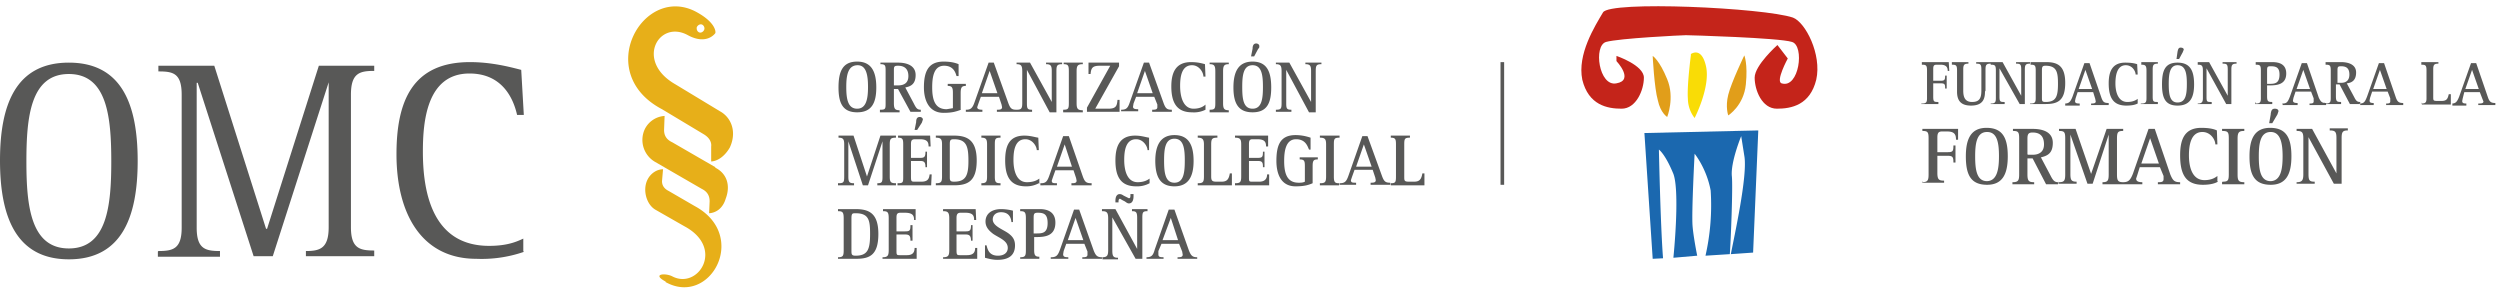
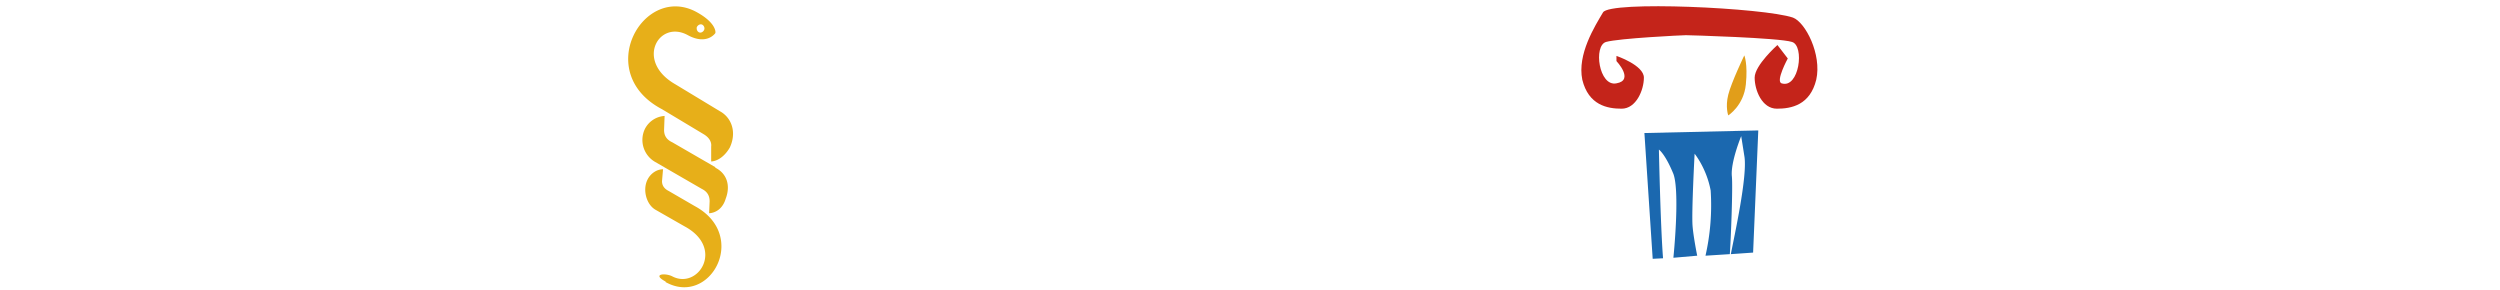
<svg xmlns="http://www.w3.org/2000/svg" width="483" height="56" viewBox="0 0 483 56" fill="none">
  <path fill-rule="evenodd" clip-rule="evenodd" d="M134.7 2.4c3.6 2 3.6 3.8 3.5 4 0 0-1.6 2.4-5.3.4-5.6-3.1-10.3 5-2.4 9.5l8.6 5.2c2.2 1.2 3.3 4 1.9 7-.8 1.4-2.1 2.6-3.6 2.7v-2.9c.1-.8-.3-1.7-1.5-2.4l-8-4.8c-13.5-7.1-3.5-24.5 6.8-18.7zm3.5 30c2.2 1.1 3 3.4 2 6-.5 1.7-1.7 2.7-3.2 2.8l.1-2.3c0-.9-.3-1.8-1.5-2.4l-9-5.2a4.9 4.9 0 01-2-6.4 4.6 4.6 0 013.8-2.5l-.1 2.7c0 .9.3 1.8 1.6 2.4l8.3 4.8zm-9.6 22c-2.8-1.5 0-1.7 1.3-1 5 2.6 10.2-5.5 2.3-9.7l-5.6-3.2c-1.7-1-2.5-3.8-1.5-5.8.6-1.2 1.8-2 3-2l-.2 2.3c0 .7.3 1.4 1.3 1.9l5 2.9c10.6 5.7 3 19.5-5.6 14.7zm6-49c0-.3.4-.7.8-.7s.7.4.7.8-.4.8-.8.8-.7-.4-.7-.8z" fill="#E7AF19" />
-   <path d="M0 31c0-10.7 3-18.9 13.3-18.9s13.3 8.2 13.3 19c0 10.7-3 19-13.3 19S0 41.7 0 31zM13.3 48c7.4 0 8.2-8.3 8.2-16.8 0-8.6-.8-16.9-8.2-16.9-7.4 0-8.2 8.3-8.2 16.9 0 8.5.8 16.8 8.2 16.8zm17.3.5c2.8 0 4.5-.4 4.5-4.5V18.3c0-4.2-1.7-4.5-4.5-4.5v-1.1h10.8l10 31.5h.2l10-31.5h10.7v1c-2.8 0-4.5.4-4.5 4.6v25.6c0 4.1 1.7 4.5 4.5 4.5v1.1H59.1v-1c2.7 0 4.4-.5 4.4-4.6v-28L52.7 49.5H49L38.2 16H38v28c0 4.1 1.7 4.5 4.5 4.5v1.1h-12v-1zm70.5.2A25 25 0 0192 50c-10.4 0-15.4-8.5-15.4-20.2 0-10.3 3.1-17.8 14.2-17.8 4.1 0 7.6.9 9.9 1.5l.5 8.7h-1.3c-.7-3.1-2.8-8-9.2-8-8.3 0-9 9.4-9 15.1 0 7.2 1.5 18.2 12.8 18.2 3.5 0 5.3-.8 6.6-1.4v2.4h.1zM290.6 12h-.7v23.7h.7V12.1zM162 16.9c0-3.1.8-5 3.6-5s3.7 2 3.7 5-.9 4.8-3.7 4.8c-2.8 0-3.6-1.8-3.6-4.8zm3.6 4.1c1.8 0 2.1-2 2.1-4.2s-.3-4.2-2-4.2c-1.9 0-2.2 2-2.2 4.2 0 2.3.3 4.2 2.1 4.2zm4.5.2c1 0 1-.2 1-1.3v-6.1c0-1.1 0-1.4-1-1.4v-.3h3.4c1.6 0 3.4.5 3.4 2.4 0 1.8-1 2.2-2 2.4l1.6 3c.5 1 .7 1.3 1.4 1.3v.4h-2l-2.4-4.4h-.8v2.7c0 1.1.2 1.4 1.1 1.4v.4H170v-.5zm2.6-4.7h.8c1.2 0 2-.5 2-1.8 0-1.6-1-2-2-2-.8 0-.8.2-.8 1v2.8zm13 4.7c-.9.3-1.6.6-3.4.6-3 0-3.8-2.7-3.8-4.9 0-3 .8-5 3.8-5 1.3 0 2.2.2 2.9.5v2.3h-.4c-.2-.7-.6-2-2.4-2-2 0-2.3 2.2-2.3 4.2 0 2.5.6 4.2 2.8 4.2l1.2-.2v-3c0-1-.2-1.3-1-1.3v-.4h3.5v.4c-.8 0-1 .3-1 1.4v3.2zm1 0c.8 0 1.2-.3 1.6-1.5l2.7-7.6h1l2.8 7.8c.4 1.1.7 1.3 1.6 1.3v.4h-3.8v-.4c.5 0 1 0 1-.5l-.1-.5-.5-1.5h-3.5l-.5 1.4-.2.6c0 .4.4.5 1 .5v.4h-3.2v-.4zm3-3.2h3l-1.5-4.3-1.5 4.3zm6.7 3.2c.9 0 1.1-.2 1.1-1.3v-6.1c0-1.1-.2-1.4-1.1-1.4v-.3h2.6l4.2 7.6v-6c0-1-.2-1.3-1.1-1.3v-.3h3.1v.3c-1 0-1.1.3-1.1 1.4v7.9h-1.3l-4.4-8.2v6.4c0 1.1.1 1.3 1 1.3v.4h-3v-.4zm9 0c1 0 1.1-.2 1.1-1.3v-6.1c0-1.1-.1-1.4-1-1.4v-.3h3.7v.3c-1 0-1.2.3-1.2 1.4v6.1c0 1.1.2 1.4 1.2 1.4v.4h-3.8v-.5zm4.6-.4l4.5-8.1h-2c-1.4 0-1.7.4-1.8 1.6h-.4v-2.2h5.9v.7l-4.6 8.2h2.5c1.5 0 1.7-.5 1.8-1.7h.4v2.3h-6.3v-.8zm6.6.4c1 0 1.3-.3 1.7-1.5l2.7-7.6h1l2.8 7.8c.4 1.1.7 1.3 1.6 1.3v.4h-3.8v-.4c.5 0 1 0 1-.5v-.5l-.6-1.5h-3.5L219 20l-.1.6c0 .4.3.5 1 .5v.4h-3.3v-.4zm3.1-3.2h3l-1.5-4.3-1.5 4.3zm13.2 3.2a5 5 0 01-2.6.5c-2.9 0-4-1.8-4-5 0-2.6.8-4.7 3.8-4.7 1.2 0 2 .2 2.7.4l.1 2.4h-.4c0-.8-.8-2.2-2.2-2.2-2 0-2.3 2.2-2.3 4 0 2.3.7 4.4 2.6 4.4 1.3 0 2-.5 2.3-.8v1zm.8 0c1 0 1.1-.2 1.1-1.3v-6.1c0-1.1-.2-1.4-1.1-1.4v-.3h3.7v.3c-.9 0-1.1.3-1.1 1.4v6.1c0 1.1.2 1.4 1.1 1.4v.4h-3.7v-.5zm4.6-4.3c0-3.1 1-5 3.7-5 2.8 0 3.6 2 3.6 5s-.8 4.8-3.6 4.8-3.7-1.8-3.7-4.8zM242 21c1.8 0 2-2 2-4.2s-.2-4.2-2-4.2-2 2-2 4.2c0 2.3.2 4.2 2 4.2zm0-11.6c0-.6.2-1 .7-1 .3 0 .6.2.6.5 0 .2 0 .4-.2.5l-.8 1.5h-.6l.3-1.5zm4.5 11.8c1 0 1.1-.2 1.1-1.3v-6.1c0-1.1-.2-1.4-1.1-1.4v-.3h2.6l4.2 7.6v-6c0-1-.2-1.3-1.1-1.3v-.3h3.1v.3c-1 0-1.1.3-1.1 1.4v7.9h-1.3l-4.4-8.2v6.4c0 1.1.1 1.3 1 1.3v.4h-3v-.4zm-84.5 14.2c1 0 1.1-.2 1.1-1.3v-6.2c0-1-.2-1.3-1.1-1.3v-.4h2.9l2.6 7.9 2.6-7.9h3v.4c-1 0-1.2.2-1.2 1.3v6.2c0 1.1.2 1.3 1.2 1.3v.4h-3.6v-.4c.9 0 1-.2 1-1.3v-6.8l-2.8 8.5h-1l-2.8-8.5v6.8c0 1.1.2 1.3 1.1 1.3v.4h-3.1v-.4zm11.5 0c1 0 1-.2 1-1.3v-6.2c0-1-.1-1.3-1-1.3v-.4h6.2l.1 2.1h-.4c0-.8-.2-1.4-1.7-1.4h-.9c-.7 0-.8.3-.8 1v2.6h1.8c.8 0 1-.2 1-1.2h.3v3h-.3c0-.9-.2-1.2-1-1.2h-1.8v3c0 1 .1 1 .8 1h1.2c1.2 0 1.5-.5 1.6-1.4h.4l-.1 2.1h-6.5v-.4zm3.5-11.8c0-.5.1-1 .7-1 .3 0 .6.2.6.5l-.2.6-.9 1.4h-.5l.3-1.5zm3.8 11.8c1 0 1.2-.2 1.2-1.3v-6.2c0-1-.2-1.3-1.2-1.3v-.4h3.5c2.5 0 4.4.8 4.4 4.8 0 4.1-1.8 4.8-4.4 4.8h-3.5v-.4zm2.7-1.3c0 .7 0 1 .8 1 2.3 0 2.8-1.2 2.8-4 0-2.7-.3-4.2-2.8-4.2-.7 0-.8.2-.8 1v6.2zm6 1.3c1 0 1.2-.2 1.2-1.3v-6.2c0-1-.2-1.3-1.1-1.3v-.4h3.7v.4c-1 0-1.1.2-1.1 1.3v6.2c0 1.1.2 1.3 1.1 1.3v.4h-3.7v-.4zm11.2 0a5 5 0 01-2.5.6c-3 0-4-1.9-4-5 0-2.7.7-4.8 3.7-4.8 1.2 0 2 .3 2.7.4l.1 2.4h-.4c0-.7-.8-2.1-2.2-2.1-2 0-2.3 2.2-2.3 4 0 2.3.7 4.3 2.6 4.3 1.3 0 2-.4 2.4-.7v1zm.4 0c.9 0 1.2-.3 1.6-1.4l2.7-7.7h1.1l2.7 7.8c.4 1.1.7 1.3 1.7 1.3v.4h-3.9v-.4c.5 0 1 0 1-.5l-.1-.5-.5-1.5h-3.5l-.5 1.4-.2.6c0 .5.3.5 1 .5v.4H201v-.4zm3-3.2h3l-1.4-4.3-1.5 4.3zm18 3.2a5 5 0 01-2.6.6c-3 0-4-1.9-4-5 0-2.7.8-4.8 3.8-4.8 1.2 0 2 .3 2.7.4V29h-.3c0-.7-.8-2.1-2.2-2.1-2 0-2.3 2.2-2.3 4 0 2.3.7 4.3 2.6 4.3 1.2 0 1.9-.4 2.3-.7v1zm1.1-4.3c0-3 1-5 3.7-5 2.8 0 3.7 2 3.7 5s-1 4.9-3.7 4.9c-2.8 0-3.7-1.9-3.7-5zm3.7 4.2c1.8 0 2-2 2-4.3 0-2.2-.2-4.2-2-4.2s-2 2-2 4.2c0 2.3.2 4.3 2 4.3zm4.5.1c1 0 1.2-.2 1.2-1.3v-6.2c0-1-.3-1.3-1.2-1.3v-.4h3.8v.4c-1 0-1.2.2-1.2 1.3v6.2c0 .8.2 1 1 1h1c1 0 1.4-.4 1.6-1.6h.4v2.3h-6.6v-.4zm7.2 0c1 0 1.2-.2 1.2-1.3v-6.2c0-1-.2-1.3-1.2-1.3v-.4h6.4v2.1h-.4c0-.8-.2-1.4-1.7-1.4h-.9c-.6 0-.7.3-.7 1v2.6h1.7c.9 0 1-.2 1-1.2h.3v3h-.3c0-.9-.1-1.2-1-1.2h-1.7v3c0 1 0 1 .7 1h1.3c1 0 1.5-.5 1.5-1.4h.4v2.1h-6.6v-.4zm15 0c-.7.3-1.5.6-3.3.6-3 0-3.7-2.7-3.7-4.9 0-3 .7-5 3.7-5 1.3 0 2.3.3 2.9.5v2.3h-.3c-.3-.7-.7-2-2.5-2-2 0-2.3 2.3-2.3 4.2 0 2.5.6 4.2 2.8 4.2.4 0 .8 0 1.2-.2v-3c0-1-.1-1.3-1-1.3v-.4h3.5v.4c-.8 0-1 .2-1 1.3v3.3zm1.4 0c1 0 1.2-.2 1.2-1.3v-6.2c0-1-.2-1.3-1.2-1.3v-.4h3.8v.4c-1 0-1.1.2-1.1 1.3v6.2c0 1.1.2 1.3 1 1.3v.4H255v-.4zm3.8 0c1 0 1.3-.3 1.7-1.4l2.7-7.7h1L267 34c.4 1.1.7 1.3 1.6 1.3v.4h-3.8v-.4c.5 0 1 0 1-.5l-.1-.5-.5-1.5h-3.5l-.5 1.4-.2.6c0 .5.3.5 1 .5v.4h-3.2v-.4zm3.2-3.2h3l-1.5-4.3-1.5 4.3zm6.7 3.2c.9 0 1-.2 1-1.3v-6.2c0-1-.1-1.3-1-1.3v-.4h3.7v.4c-1 0-1.1.2-1.1 1.3v6.2c0 .8 0 1 .9 1h1c1 0 1.4-.4 1.6-1.6h.4v2.3h-6.5v-.4zM161.9 49.7c1 0 1.1-.3 1.1-1.4v-6.1c0-1.2-.2-1.4-1.1-1.4v-.4h3.4c2.6 0 4.4.8 4.4 4.8 0 4.1-1.7 4.8-4.3 4.8h-3.5v-.3zm2.6-1.3c0 .7 0 1 .8 1 2.4 0 2.8-1.3 2.8-4.2 0-2.6-.2-4-2.8-4-.6 0-.8 0-.8 1v6.2zm6 1.3c1 0 1.2-.3 1.2-1.4v-6.1c0-1.2-.2-1.4-1.1-1.4v-.4h6.3v2.1h-.3c0-.8-.2-1.4-1.8-1.4h-.8c-.7 0-.8.3-.8 1v2.6h1.7c.9 0 1-.2 1-1.2h.4v3h-.4c0-.8-.1-1.2-1-1.2h-1.7v3c0 1 0 1 .8 1h1.2c1.1 0 1.5-.5 1.5-1.4h.4V50h-6.6v-.3zm11.7 0c1 0 1.2-.3 1.2-1.4v-6.1c0-1.2-.3-1.4-1.2-1.4v-.4h6.3l.1 2.1h-.4c0-.8-.2-1.4-1.7-1.4h-.9c-.6 0-.8.3-.8 1v2.6h1.8c.8 0 1-.2 1-1.2h.3v3h-.3c0-.8-.2-1.2-1-1.2h-1.8v3c0 1 .1 1 .8 1h1.2c1.2 0 1.6-.5 1.6-1.4h.4V50h-6.6v-.3zm13.2-6.9c-.1-.8-.5-1.8-2-1.8-1 0-1.6.6-1.6 1.4 0 1.4 2.3 2 3.3 2.9.6.5 1 1.1 1 2.1 0 2-1.3 2.8-3.4 2.8-1 0-2-.3-2.4-.4v-2.4h.3c.2.8.5 2 2.2 2 1.2 0 1.9-.6 1.9-1.5 0-1.4-1.6-1.9-2.8-2.7-.8-.6-1.5-1.3-1.5-2.4 0-1.5 1.2-2.4 3-2.4 1 0 1.9.2 2.3.3v2.2h-.3zm1.7 6.9c1 0 1.1-.3 1.1-1.4v-6.1c0-1.2-.2-1.4-1.1-1.4v-.4h3.8c1.7 0 3 .7 3 2.6 0 2.6-2 2.8-3.7 2.8h-.4v2.5c0 1 .2 1.3 1 1.3v.4h-3.7v-.3zm2.6-4.6h.5c1.1 0 2.2 0 2.2-2 0-1.7-.7-2-1.9-2-.7 0-.8.2-.8 1v3zm3.4 4.6c1 0 1.3-.4 1.7-1.5l2.7-7.7h1l2.8 7.9c.4 1 .7 1.3 1.6 1.3v.3h-3.8v-.3c.5 0 1 0 1-.5v-.6l-.6-1.5H206l-.5 1.4-.1.6c0 .5.3.6 1 .6v.3H203v-.3zm3.2-3.3h3l-1.5-4.3-1.5 4.3zm6.6 3.3c1 0 1.2-.3 1.2-1.4v-6.1c0-1.2-.3-1.4-1.2-1.4v-.4h2.6l4.2 7.7v-6c0-1.1-.2-1.3-1-1.3v-.4h3v.4c-.9 0-1 .2-1 1.3V50h-1.3l-4.5-8v6.4c0 1.1.2 1.4 1.1 1.4v.3H213v-.3zm2.6-10.9c0-1.2.6-1.3.8-1.3.3 0 .5.1.8.3l.6.3.4.2c.2 0 .3-.1.3-.5v-.3h.6v.4c0 .7-.2 1.4-.9 1.4-.3 0-.5-.2-.8-.4l-.4-.2-.5-.3c-.2 0-.3.2-.3.5v.2h-.6v-.3zm6 10.9c1 0 1.3-.4 1.6-1.5l2.7-7.7h1.1l2.8 7.9c.4 1 .7 1.3 1.6 1.3v.3h-3.8v-.3c.5 0 1 0 1-.5l-.1-.6-.6-1.5h-3.4l-.6 1.4v.6c0 .5.2.6 1 .6v.3h-3.3v-.3zm3.1-3.3h3l-1.4-4.3-1.6 4.3zM371.3 20c.8 0 1-.2 1-1v-5.4c0-1-.2-1.1-1-1.1V12h5.2l.1 1.7h-.3c0-.6-.2-1.2-1.4-1.2h-.7c-.6 0-.7.2-.7.9v2.2h1.5c.7 0 .8-.2.8-1h.3v2.5h-.3c0-.7 0-1-.8-1h-1.5v2.6c0 1 .2 1 1 1v.4h-3.3V20zm12.2-2.3c0 1.4-.4 2.7-2.7 2.7-2 0-2.7-1-2.7-2.7v-4.1c0-1-.2-1.1-1-1.1V12h3.2v.3c-.8 0-1 .2-1 1.1v4.1c0 1.2.3 2.2 1.7 2.2s1.8-.7 1.8-2.2v-4.1c0-1-.2-1.1-1-1.1V12h2.8v.3c-.8 0-1 .2-1 1.1v4.1zm1.1 2.3c.8 0 1-.2 1-1v-5.4c0-1-.2-1.1-1-1.1V12h2.3l3.6 6.5v-5.1c0-1-.2-1.1-1-1.1V12h2.7v.3c-.8 0-1 .2-1 1.1v6.7h-1l-3.9-6.9v5.5c0 1 .2 1 1 1v.4h-2.7V20zm7.7 0c.8 0 1-.2 1-1v-5.4c0-1-.2-1.1-1-1.1V12h3c2.1 0 3.7.6 3.7 4 0 3.5-1.5 4.1-3.8 4.1h-3V20zm2.2-1.1c0 .6 0 .8.7.8 2 0 2.4-1 2.4-3.5 0-2.2-.2-3.5-2.4-3.5-.6 0-.7.2-.7.9v5.3zm4.4 1.1c.8 0 1.1-.3 1.5-1.3l2.3-6.5h1l2.3 6.7c.3.8.5 1 1.4 1v.4H404V20c.4 0 .9 0 .9-.4l-.1-.5-.4-1.3h-3l-.4 1.2-.1.5c0 .4.2.5.9.5v.4H399v-.4h-.2zm2.7-2.8h2.6l-1.3-3.7-1.3 3.7zM413 20c-.4.2-1 .4-2.2.4-2.5 0-3.4-1.5-3.4-4.3 0-2.3.7-4 3.2-4 1 0 1.7.1 2.3.3l.1 2h-.4c0-.6-.6-1.8-1.9-1.8-1.7 0-2 2-2 3.5 0 2 .7 3.6 2.3 3.6 1 0 1.6-.3 2-.6v.9zm.7 0c.8 0 1-.2 1-1v-5.4c0-1-.3-1.1-1-1.1V12h3.2v.3c-.8 0-1 .2-1 1.1v5.3c0 1 .2 1 1 1v.4h-3.3V20zm4-3.7c0-2.7.6-4.2 3-4.2s3.2 1.5 3.2 4.2c0 2.6-.8 4.1-3.2 4.1-2.4 0-3-1.5-3-4.1zm3 3.5c1.6 0 1.8-1.6 1.8-3.6 0-1.9-.2-3.6-1.8-3.6-1.5 0-1.7 1.7-1.7 3.6 0 2 .2 3.6 1.7 3.6zm0-9.8c.1-.5.2-.8.6-.8.3 0 .6.1.6.4l-.2.5-.7 1.3h-.5l.2-1.4zm3.9 10c.7 0 1-.2 1-1v-5.4c0-1-.3-1.1-1-1.1V12h2.2l3.6 6.5v-5.1c0-1-.2-1.1-1-1.1V12h2.7v.3c-.8 0-1 .2-1 1.1v6.7h-1l-3.8-6.9v5.5c0 1 .1 1 1 1v.4h-2.7V20zm11.2 0c.8 0 1-.2 1-1v-5.4c0-1-.2-1.1-1-1.1V12h3.2c1.5 0 2.7.5 2.7 2.2 0 2.2-1.9 2.3-3.3 2.3h-.4v2.1c0 1 .2 1.1 1 1.1v.4h-3.3v-.3h.1zm2.3-3.8h.4c1 0 1.9-.1 1.9-1.8 0-1.4-.7-1.6-1.7-1.6-.6 0-.7.1-.7.8v2.6zm2.9 3.8c.8 0 1-.3 1.4-1.3l2.3-6.5h1l2.3 6.7c.4.8.6 1 1.4 1v.4h-3.2V20c.4 0 .8 0 .8-.4V19l-.5-1.3h-3l-.4 1.2-.1.5c0 .4.3.5.9.5v.4H441v-.4h-.1zm2.7-2.8h2.6l-1.3-3.7-1.3 3.7zm5.6 2.8c.8 0 1-.2 1-1v-5.4c0-1-.2-1.1-1-1.1V12h3c1.3 0 2.9.4 2.9 2 0 1.5-.8 2-1.8 2.1l1.4 2.6c.4.8.6 1 1.2 1v.4H454l-2-3.8h-.7v2.3c0 1 .2 1.1 1 1.1v.4h-3.2v-.3zm2.3-4h.7c1 0 1.6-.5 1.6-1.6 0-1.3-.7-1.6-1.6-1.6-.6 0-.7.1-.7.8V16zm4.3 4c.8 0 1-.3 1.4-1.3l2.3-6.5h1l2.3 6.7c.3.8.6 1 1.4 1v.4H461V20c.4 0 .8 0 .8-.4V19l-.5-1.3h-3l-.4 1.2-.1.5c0 .4.2.5.8.5v.4H456v-.4h-.1zm2.6-2.8h2.6l-1.3-3.7-1.3 3.7zm9.3 2.8c.8 0 1-.2 1-1v-5.4c0-1-.2-1.1-1-1.1V12h3.3v.3c-.8 0-1 .2-1 1.1v5.3c0 .7 0 .8.8.8h.8c1 0 1.2-.4 1.4-1.3h.4v2h-5.6v-.4zm5.9 0c.7 0 1-.3 1.4-1.3l2.3-6.5h1l2.3 6.7c.3.8.6 1 1.4 1v.4h-3.3V20c.5 0 1 0 1-.4l-.2-.5-.5-1.3h-3l-.3 1.2-.1.5c0 .4.2.5.8.5v.4h-2.7v-.4h-.1zm2.6-2.8h2.6l-1.3-3.7-1.3 3.7zm-105 18c1.1 0 1.3-.3 1.3-1.5v-7c0-1.2-.2-1.4-1.2-1.4v-.4h6.9V27h-.4c0-.9-.2-1.6-1.7-1.6h-1c-.7 0-.9.3-.9 1.2v2.8h2c1 0 1.1-.2 1.1-1.3h.4v3.3h-.4c0-1-.1-1.3-1.1-1.3h-2v3.3c0 1.3.3 1.5 1.3 1.5v.4h-4.2v-.3zm8.5-5c0-3.4 1-5.5 4-5.5 3.2 0 4.1 2.1 4.1 5.5s-1 5.5-4 5.5c-3.2 0-4.1-2-4.1-5.5zm4 4.8c2 0 2.4-2.2 2.4-4.8 0-2.5-.3-4.7-2.3-4.7-2 0-2.3 2.2-2.3 4.7 0 2.6.3 4.8 2.3 4.8zm5 .2c1.1 0 1.3-.3 1.3-1.5v-7c0-1.2-.2-1.4-1.2-1.4v-.4h3.8c1.8 0 3.9.5 3.9 2.7 0 2-1 2.5-2.3 2.8l1.8 3.4c.5 1 .8 1.4 1.5 1.4v.4h-2.3l-2.6-5h-1v3.1c0 1.3.3 1.5 1.3 1.5v.4h-4.2v-.4zm3-5.3h.9c1.3 0 2.2-.6 2.2-2 0-1.8-1-2.3-2.2-2.3-.8 0-1 .3-1 1.2v3zm6 5.3c1 0 1.2-.3 1.2-1.5v-7c0-1.2-.2-1.4-1.2-1.4v-.4h3.2l3 8.7 3-8.7h3.2v.4c-1 0-1.2.2-1.2 1.5v6.9c0 1.2.2 1.5 1.2 1.5v.4h-4v-.4c1 0 1.2-.3 1.2-1.5V26l-3.1 9.5h-1L400 26v7.6c0 1.2.2 1.5 1.2 1.5v.4h-3.5v-.4zm12.4 0c1 0 1.4-.4 1.9-1.7l3-8.6h1.2l3 8.8c.5 1.2.8 1.5 1.9 1.5v.4h-4.3v-.4c.6 0 1.1 0 1.1-.6V34l-.7-1.7h-3.9l-.5 1.6-.2.6c0 .5.4.7 1.2.7v.4H410v-.4zm3.5-3.6h3.4l-1.7-4.9-1.7 4.9zm14.8 3.5c-.5.3-1.4.6-2.9.6-3.3 0-4.4-2-4.4-5.7 0-3 .8-5.3 4.1-5.3 1.4 0 2.4.2 3 .5l.1 2.7h-.4c0-.9-.9-2.4-2.5-2.4-2.2 0-2.6 2.5-2.6 4.5 0 2.6.8 4.8 3 4.8 1.4 0 2.1-.5 2.5-.8V35zm.9 0c1 0 1.2-.2 1.2-1.4v-7c0-1.2-.2-1.4-1.3-1.4v-.4h4.3v.4c-1 0-1.3.2-1.3 1.5v6.9c0 1.2.2 1.5 1.3 1.5v.4h-4.3v-.4zm5.2-4.9c0-3.4 1-5.5 4-5.5 3.2 0 4.1 2.1 4.1 5.5s-1 5.5-4 5.5c-3.2 0-4.1-2-4.1-5.5zm4 4.8c2 0 2.4-2.2 2.4-4.8 0-2.5-.4-4.7-2.3-4.7-2 0-2.3 2.2-2.3 4.7 0 2.6.3 4.8 2.3 4.8zm.1-13c.1-.6.2-1 .8-1 .3 0 .7.1.7.5l-.2.6-1 1.7h-.6l.3-1.7zm5 13.2c1 0 1.3-.3 1.3-1.5v-7c0-1.2-.3-1.4-1.3-1.4v-.4h3l4.7 8.6v-6.8c0-1.2-.2-1.5-1.3-1.5v-.4h3.5v.4c-1 0-1.2.3-1.2 1.5v8.8h-1.5l-4.9-9v7.1c0 1.3.2 1.5 1.2 1.5v.4h-3.5v-.3z" fill="#585857" />
  <path d="M325.7 6.8c-.7 0-12.9.6-15.4 1.3-2.5.7-1.4 8.7 2 8 3.5-.6 0-4.3 0-4.3v-1s5.3 1.8 5.3 4.2c0 2.4-1.5 6-4.3 6s-6.4-.7-7.6-5.6c-1-4.9 2.4-10.3 4-13 1.3-2.3 31.1-.9 36.7 1 2.4.9 5.6 7.1 4.5 12-1.2 4.9-4.8 5.6-7.6 5.6-2.9 0-4.3-3.6-4.3-6s4.4-6.3 4.4-6.3l2 2.6s-2.4 4.4-1.2 4.8c3.4 1.1 4.5-7.3 2-8-2.5-.8-19.8-1.3-20.5-1.3z" fill="#C4241A" />
-   <path fill-rule="evenodd" clip-rule="evenodd" d="M319.3 10.8s.3 6.2 1 8.6c.5 2.4 1.8 3.2 1.8 3.2s1.5-3.7 0-7.3c-1.5-3.7-2.8-4.5-2.8-4.5z" fill="#E19E1A" />
-   <path fill-rule="evenodd" clip-rule="evenodd" d="M326.7 10.5s-.8 6-.6 8.6a6.2 6.2 0 001.3 3.7s3.1-6 2.2-10c-.9-4-3-2.3-3-2.3z" fill="#F9DC06" />
  <path fill-rule="evenodd" clip-rule="evenodd" d="M337 10.7s-2.5 5.2-3.1 7.6c-.6 2.4 0 4 0 4s3-1.9 3.4-6c.4-4-.3-5.6-.3-5.6z" fill="#E19E1A" />
  <path fill-rule="evenodd" clip-rule="evenodd" d="M317.7 25.7l1.6 24.3 2-.1c-.5-6.4-.8-21-.8-21s1.2.8 2.8 4.7c1 2.7.5 11.1 0 16.2l4.6-.4c-.4-2-.8-4.4-.9-5.8-.2-2.7.4-13.9.4-13.9s2.3 2.8 3.1 7.1a44 44 0 01-1 12.6l4.7-.3c.2-2.8.6-12.7.4-15-.3-2.7 1.8-7.8 1.8-7.8l.6 3.8c.7 3.8-2 15.8-2.6 19l4.3-.3 1-23.6-22 .5z" fill="#1B68AF" />
</svg>